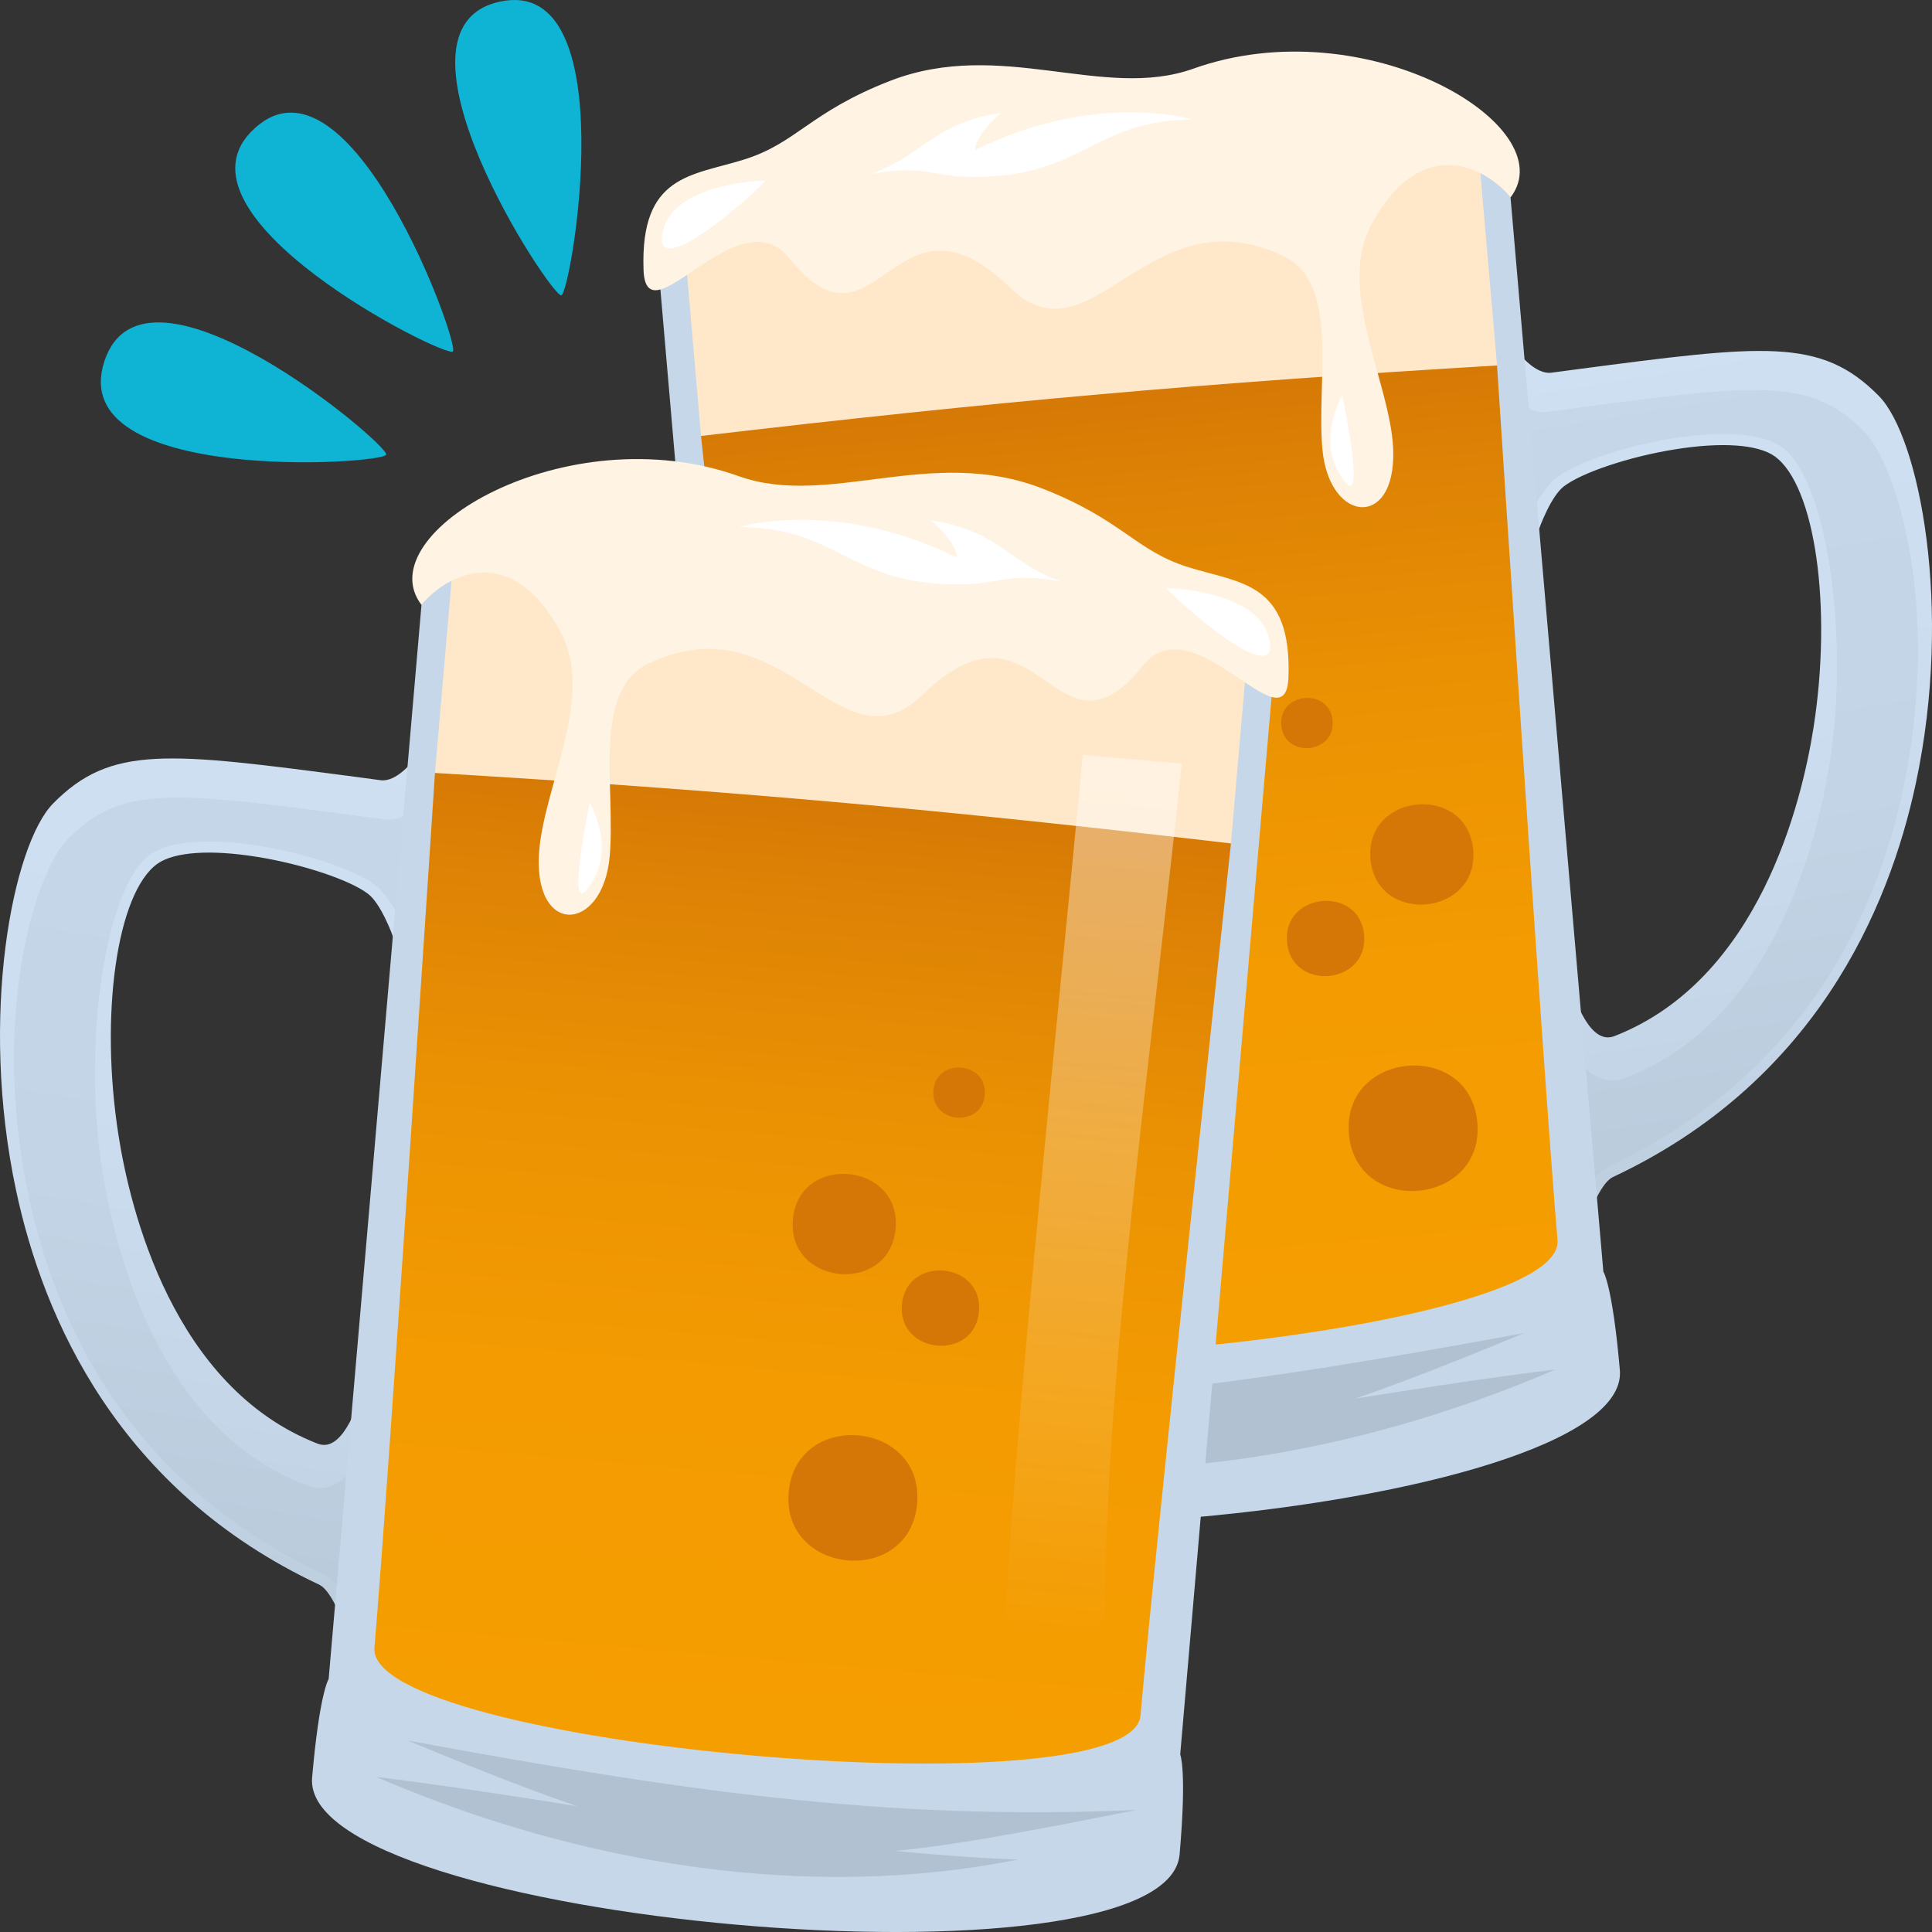
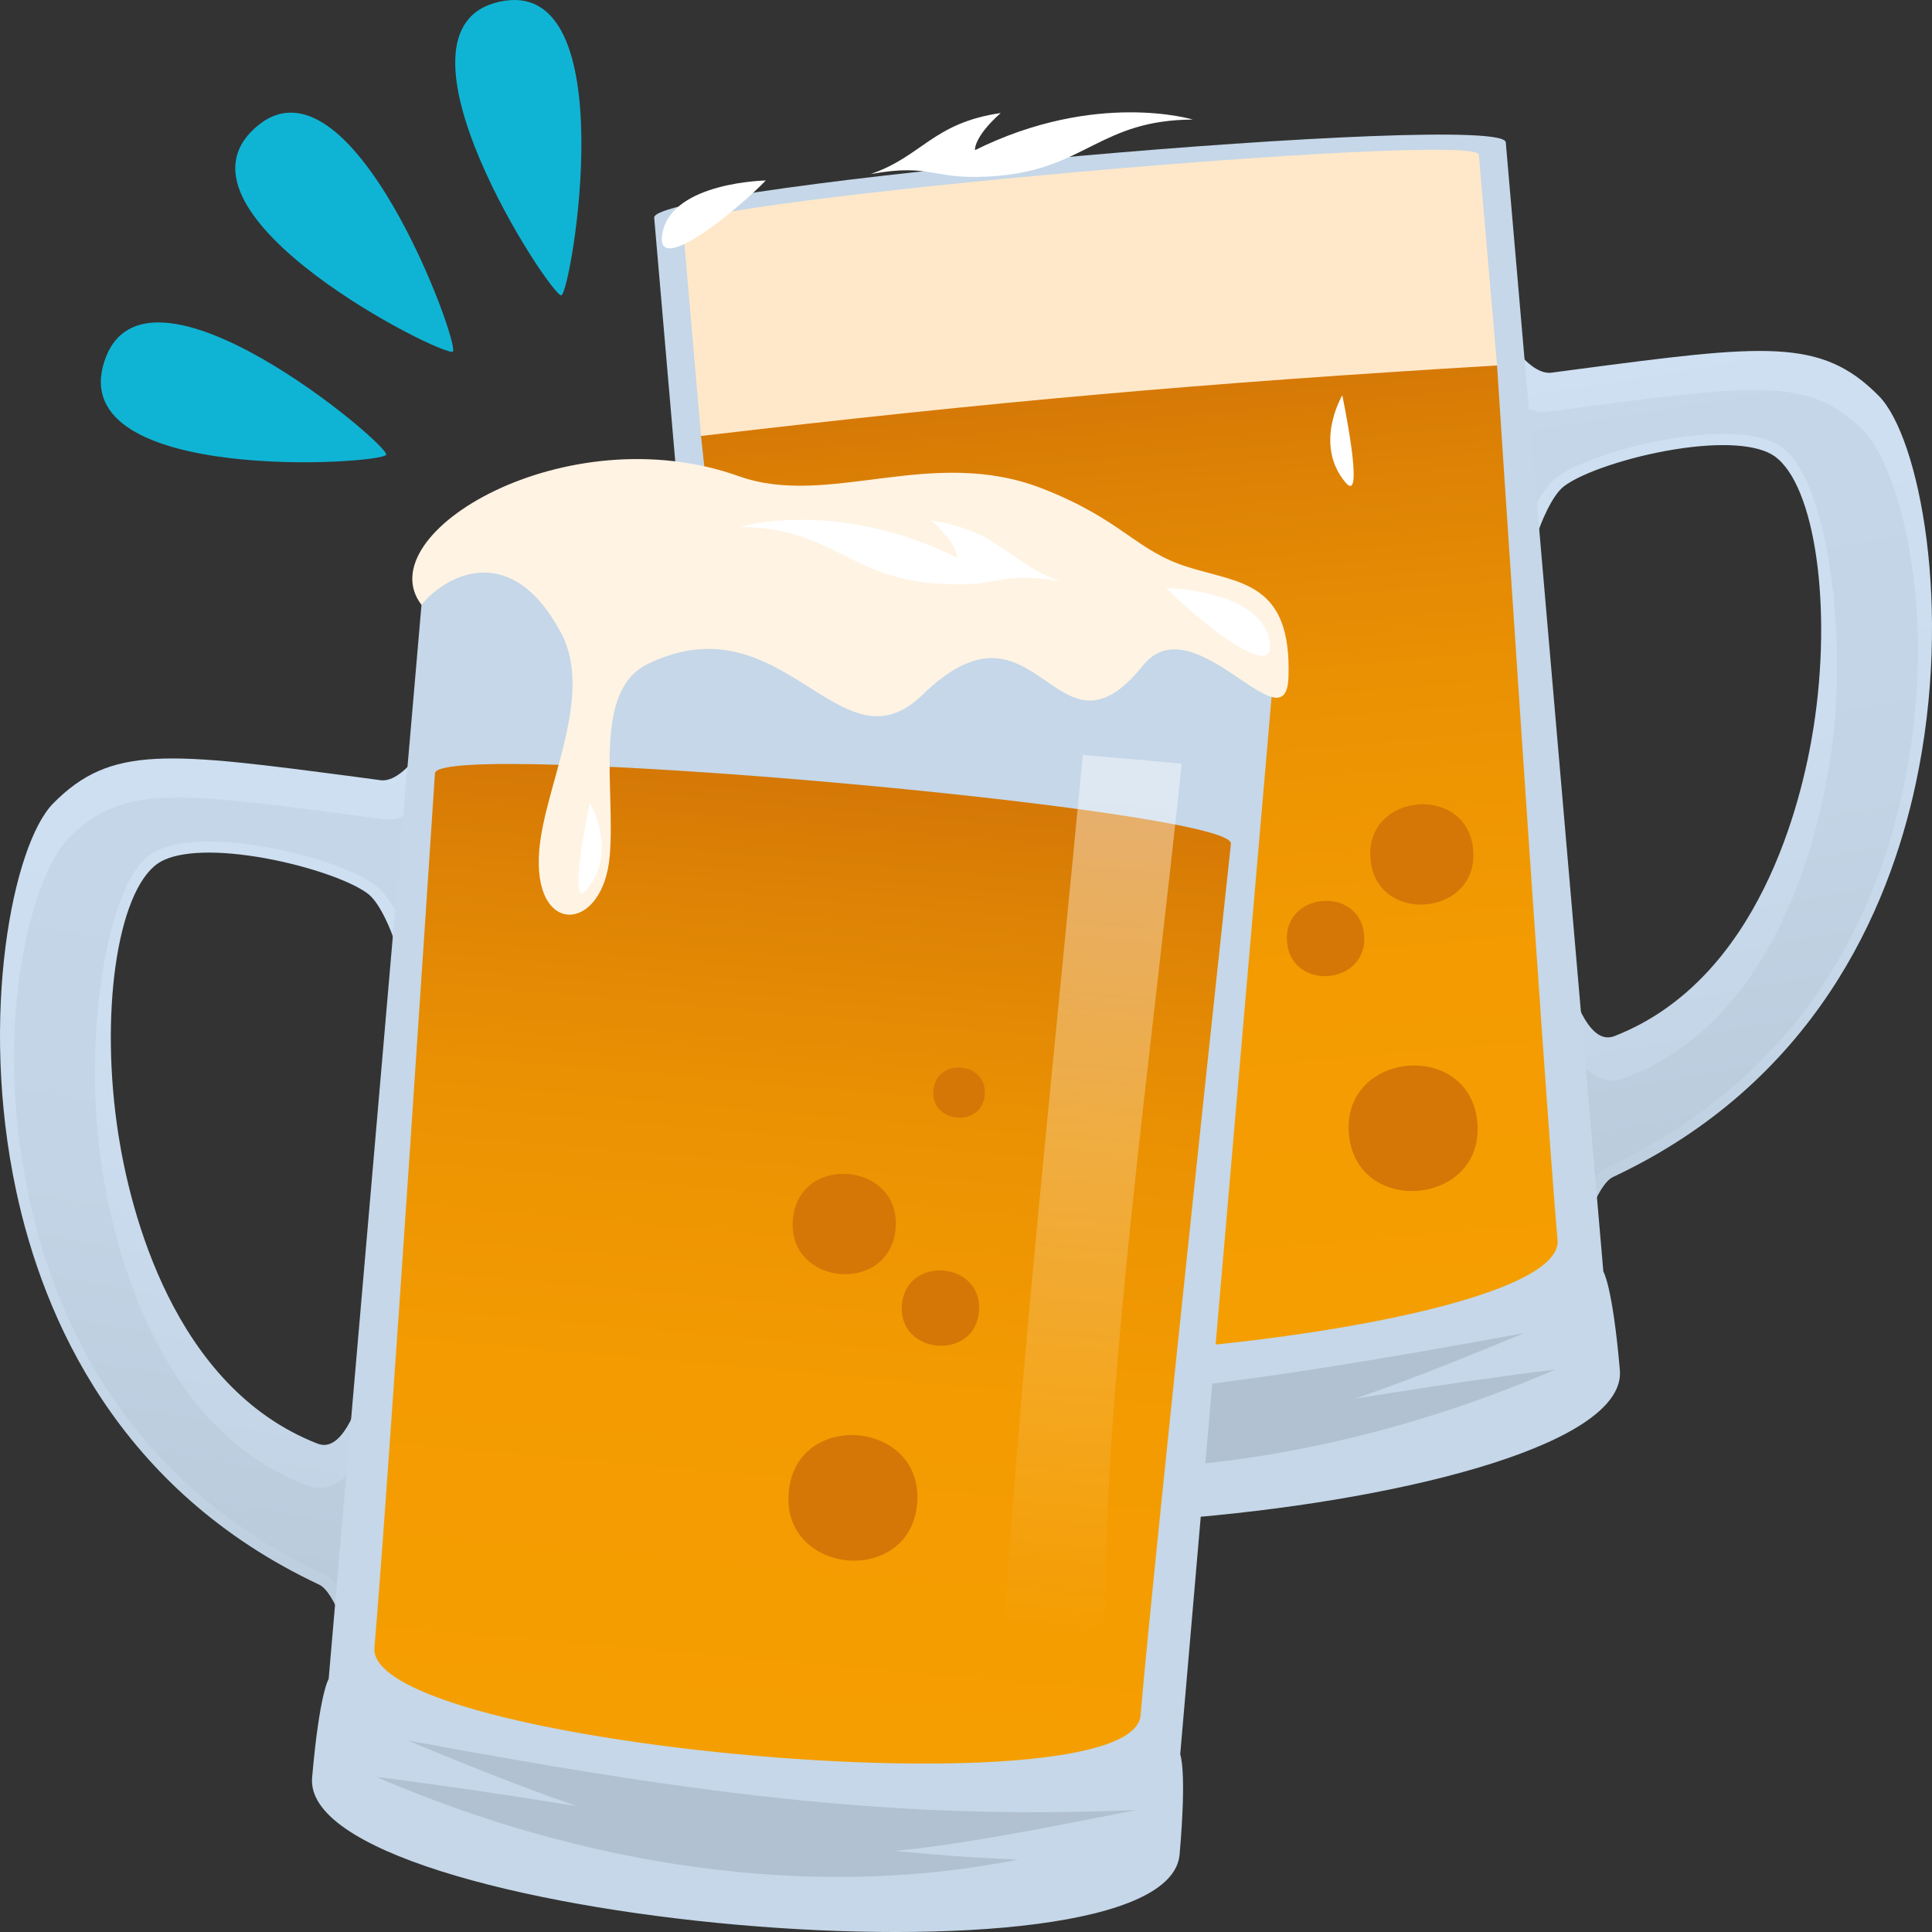
<svg xmlns="http://www.w3.org/2000/svg" xmlns:ns1="http://ns.adobe.com/AdobeSVGViewerExtensions/3.0/" version="1.1" id="Layer_1" x="0px" y="0px" width="64px" height="64px" viewBox="0 0 64 64" enable-background="new 0 0 64 64" xml:space="preserve">
  <rect x="0" y="0" width="64" height="64" fill="#333333" stroke="none" />
  <path fill="#0FB4D4" d="M3.454,11.98c-1.315,4.084,9.236,3.404,9.339,3.081C12.898,14.739,4.771,7.889,3.454,11.98z" />
  <path fill="#0FB4D4" d="M16.564,0.053c4.151-0.887,2.358,9.66,2.03,9.73C18.265,9.854,12.407,0.943,16.564,0.053z" />
  <path fill="#0FB4D4" d="M8.438,4.248c-3.161,2.873,6.314,7.623,6.563,7.396C15.252,11.417,11.597,1.374,8.438,4.248z" />
  <linearGradient id="SVGID_1_" gradientUnits="userSpaceOnUse" x1="98.869" y1="138.341" x2="98.869" y2="108.167" gradientTransform="matrix(0.987 -0.161 0.161 0.987 -60.357 -79.953)">
    <stop offset="0" style="stop-color:#B8CAD9" />
    <stop offset="0.075" style="stop-color:#BACCDC" />
    <stop offset="0.462" style="stop-color:#C2D4E5" />
    <stop offset="1" style="stop-color:#C5D7E8" />
    <ns1:midPointStop offset="0" style="stop-color:#B8CAD9" />
    <ns1:midPointStop offset="0.23" style="stop-color:#B8CAD9" />
    <ns1:midPointStop offset="1" style="stop-color:#C5D7E8" />
  </linearGradient>
  <path fill="url(#SVGID_1_)" d="M49.994,11.601l0.738,6.037c0,0,0.4-1.238,0.938-1.658c1.15-0.898,5.793-2.042,7.238-1.012  c2.828,2.013,2.506,16.45-5.344,19.52c-1.258,0.496-1.803-2.1-1.803-2.1l0.197,9.467c0,0,0.553-2.636,1.385-3.027  c13.215-6.206,10.992-23.298,8.748-25.581c-1.926-1.958-3.742-1.628-10.676-0.716C50.66,12.632,49.994,11.601,49.994,11.601z" />
  <linearGradient id="SVGID_2_" gradientUnits="userSpaceOnUse" x1="98.752" y1="140.047" x2="98.752" y2="107.294" gradientTransform="matrix(0.987 -0.161 0.161 0.987 -60.357 -79.953)">
    <stop offset="0" style="stop-color:#B8CAD9" />
    <stop offset="0.238" style="stop-color:#C3D5E6" />
    <stop offset="0.557" style="stop-color:#CBDDEF" />
    <stop offset="1" style="stop-color:#CEE0F2" />
    <ns1:midPointStop offset="0" style="stop-color:#B8CAD9" />
    <ns1:midPointStop offset="0.23" style="stop-color:#B8CAD9" />
    <ns1:midPointStop offset="1" style="stop-color:#CEE0F2" />
  </linearGradient>
  <path fill="url(#SVGID_2_)" d="M51.795,43.61l-0.234-11.217l0.398-0.045c0.119,0.558,0.627,2.133,1.387,2.01  c0.047-0.006,0.096-0.021,0.143-0.039c4.787-1.873,6.199-7.759,6.584-10.201c0.631-4.01,0.055-8.047-1.287-9.004  c-0.555-0.394-1.758-0.477-3.305-0.228c-1.51,0.241-3.092,0.772-3.682,1.23c-0.402,0.316-0.766,1.241-0.873,1.567l-0.281,0.876  l-0.957-7.794l0.48,0.735c0.166,0.261,0.713,0.913,1.223,0.846l0.797-0.106c6.25-0.822,8.135-1.073,10.055,0.88  c1.33,1.351,2.465,7.02,1.221,12.83c-0.902,4.224-3.377,9.916-10.031,13.04c-0.539,0.256-1.066,1.912-1.273,2.894L51.795,43.61z   M51.953,34.607l0.18,5.869c0.256-0.755,0.637-1.584,1.123-1.812c6.504-3.059,8.895-8.354,9.781-12.496  c1.291-6.039-0.219-10.79-1.281-11.868c-1.779-1.809-3.459-1.588-9.705-0.763l-0.797,0.105c-0.457,0.061-0.869-0.206-1.164-0.484  l0.637,3.825c0.176-0.368,0.531-0.922,0.816-1.145c0.648-0.509,2.279-1.063,3.877-1.318c0.975-0.156,2.738-0.326,3.615,0.298  c1.465,1.042,2.242,6.213,1.582,10.408c-0.395,2.506-1.809,8.645-6.83,10.497C52.93,36.041,52.244,35.203,51.953,34.607z" />
  <path fill="#C5D7E8" d="M53.113,42.122L49.881,4.714c-0.092-1.057-28.302,1.441-28.21,2.497l3.232,37.409  c0,0-0.223,0.499,0.021,3.311c0.415,4.803,29.15,2.256,28.736-2.544C53.416,42.574,53.113,42.122,53.113,42.122z" />
  <linearGradient id="SVGID_3_" gradientUnits="userSpaceOnUse" x1="61.792" y1="98.912" x2="61.792" y2="66.568" gradientTransform="matrix(0.996 -0.087 0.087 0.996 -31.026 -48.502)">
    <stop offset="0" style="stop-color:#F59E01" />
    <stop offset="0.375" style="stop-color:#F39B01" />
    <stop offset="0.645" style="stop-color:#EB9203" />
    <stop offset="0.881" style="stop-color:#DD8205" />
    <stop offset="1" style="stop-color:#D47706" />
    <ns1:midPointStop offset="0" style="stop-color:#F59E01" />
    <ns1:midPointStop offset="0.77" style="stop-color:#F59E01" />
    <ns1:midPointStop offset="1" style="stop-color:#D47706" />
  </linearGradient>
  <path fill="url(#SVGID_3_)" d="M23.222,14.442c0,0,2.512,23.284,2.996,28.886c0.282,3.263,25.659,1.014,25.377-2.248  c-0.459-5.325-2.004-28.974-2.004-28.974C49.355,10.989,23.263,13.301,23.222,14.442z" />
  <path fill="#FFE8C9" d="M22.619,7.462c0,0,0.25,2.885,0.603,6.98c9.706-1.14,16.618-1.752,26.37-2.336  c-0.354-4.096-0.604-6.981-0.604-6.981C48.918,4.324,22.55,6.661,22.619,7.462z" />
  <path fill="#D47706" d="M48.939,37.188c0.238,2.756-4.016,3.136-4.254,0.375C44.447,34.804,48.699,34.427,48.939,37.188z" />
  <path fill="#D47706" d="M45.188,30.974c0.143,1.657-2.41,1.884-2.553,0.228C42.492,29.547,45.045,29.319,45.188,30.974z" />
  <path fill="#D47706" d="M48.801,28.154c0.191,2.205-3.213,2.507-3.402,0.301C45.207,26.248,48.609,25.945,48.801,28.154z" />
-   <path fill="#D47706" d="M44.145,23.875c0.096,1.104-1.605,1.254-1.701,0.15S44.049,22.772,44.145,23.875z" />
  <path fill="#B2C1D1" d="M26.341,46.46c10.587,2.08,12.657,2.491,24.146-2.3C41.627,45.788,34.752,46.83,26.341,46.46z" />
  <path fill="#B2C1D1" d="M30.28,48.104c6.896,1.377,14.423,0.201,21.251-2.739C44.381,46.242,37.521,47.814,30.28,48.104z" />
-   <path fill="#FFF3E3" d="M21.318,8.936c-0.11-3.151,1.588-3.108,3.31-3.645c1.765-0.545,2.181-1.57,4.86-2.613  c3.67-1.423,7.059,0.661,10.036-0.401c5.723-2.042,12.322,1.901,10.516,4.261c-0.789-0.972-2.967-2.185-4.625,0.931  c-1.105,2.08,0.535,5.038,0.721,7.18c0.25,2.899-2.111,2.771-2.332,0.209c-0.197-2.281,0.59-5.473-1.279-6.37  c-4.494-2.163-6.354,3.688-9.076,1.034c-3.835-3.738-4.394,2.655-7.306-0.973C24.462,6.455,21.401,11.33,21.318,8.936z" />
  <path fill="#FFFFFF" d="M25.367,5.979c0,0-3.046,0.051-3.413,1.692C21.588,9.311,24.501,6.887,25.367,5.979z" />
  <path fill="#FFFFFF" d="M44.465,13.096c0,0-0.967,1.621,0.113,2.895C45.234,16.76,44.465,13.096,44.465,13.096z" />
  <path fill="#FFFFFF" d="M28.842,5.766c2.13-0.387,1.998,0.257,4.253,0.056c2.867-0.254,3.375-1.848,6.42-1.861  c0,0-3.203-0.977-7.218,1.013c0,0-0.055-0.421,0.853-1.23C30.896,4.075,30.556,5.176,28.842,5.766z" />
  <linearGradient id="SVGID_4_" gradientUnits="userSpaceOnUse" x1="-1209.592" y1="-62.009" x2="-1209.592" y2="-92.185" gradientTransform="matrix(-0.987 -0.161 -0.161 0.987 -1199.287 -79.953)">
    <stop offset="0" style="stop-color:#B8CAD9" />
    <stop offset="0.075" style="stop-color:#BACCDC" />
    <stop offset="0.462" style="stop-color:#C2D4E5" />
    <stop offset="1" style="stop-color:#C5D7E8" />
    <ns1:midPointStop offset="0" style="stop-color:#B8CAD9" />
    <ns1:midPointStop offset="0.23" style="stop-color:#B8CAD9" />
    <ns1:midPointStop offset="1" style="stop-color:#C5D7E8" />
  </linearGradient>
  <path fill="url(#SVGID_4_)" d="M14.006,25.099l-0.74,6.038c0,0-0.4-1.239-0.938-1.659c-1.15-0.898-5.792-2.041-7.238-1.011  c-2.828,2.013-2.506,16.449,5.344,19.521c1.257,0.493,1.803-2.102,1.803-2.102l-0.198,9.468c0,0-0.553-2.637-1.385-3.026  c-13.215-6.209-10.993-23.3-8.747-25.583c1.926-1.958,3.742-1.628,10.676-0.715C13.34,26.13,14.006,25.099,14.006,25.099z" />
  <linearGradient id="SVGID_5_" gradientUnits="userSpaceOnUse" x1="-1209.709" y1="-60.302" x2="-1209.709" y2="-93.057" gradientTransform="matrix(-0.987 -0.161 -0.161 0.987 -1199.287 -79.953)">
    <stop offset="0" style="stop-color:#B8CAD9" />
    <stop offset="0.238" style="stop-color:#C3D5E6" />
    <stop offset="0.557" style="stop-color:#CBDDEF" />
    <stop offset="1" style="stop-color:#CEE0F2" />
    <ns1:midPointStop offset="0" style="stop-color:#B8CAD9" />
    <ns1:midPointStop offset="0.23" style="stop-color:#B8CAD9" />
    <ns1:midPointStop offset="1" style="stop-color:#CEE0F2" />
  </linearGradient>
  <path fill="url(#SVGID_5_)" d="M11.842,55.384c-0.208-0.981-0.736-2.639-1.274-2.893C3.915,49.364,1.439,43.674,0.536,39.45  c-1.244-5.811-0.108-11.48,1.222-12.832c1.92-1.951,3.805-1.701,10.055-0.879l0.797,0.107c0.509,0.066,1.056-0.587,1.222-0.846  l0.479-0.736l-0.957,7.796l-0.281-0.876c-0.106-0.328-0.471-1.252-0.873-1.568c-0.589-0.459-2.171-0.989-3.681-1.231  c-1.546-0.249-2.75-0.167-3.304,0.228c-1.342,0.957-1.919,4.994-1.288,9.005c0.385,2.441,1.797,8.328,6.583,10.201  c0.048,0.018,0.096,0.031,0.143,0.039c0.76,0.123,1.269-1.452,1.386-2.011l0.399,0.045L12.205,57.11L11.842,55.384z M10.212,49.224  c-5.021-1.854-6.436-7.99-6.831-10.497c-0.66-4.194,0.117-9.365,1.583-10.407c0.878-0.625,2.641-0.456,3.615-0.3  c1.599,0.257,3.229,0.81,3.877,1.319c0.285,0.222,0.64,0.775,0.816,1.145l0.637-3.825c-0.295,0.276-0.708,0.546-1.166,0.483  l-0.796-0.104c-6.247-0.826-7.927-1.046-9.706,0.762c-1.062,1.08-2.572,5.829-1.28,11.868c0.887,4.142,3.276,9.438,9.781,12.496  c0.485,0.227,0.867,1.057,1.124,1.812l0.179-5.868C11.755,48.703,11.069,49.54,10.212,49.224z" />
  <path fill="#C5D7E8" d="M10.887,55.62l3.233-37.408c0.091-1.057,28.3,1.442,28.208,2.498l-3.232,37.409c0,0,0.225,0.499-0.02,3.312  c-0.414,4.8-29.151,2.254-28.737-2.545C10.583,56.073,10.887,55.62,10.887,55.62z" />
  <linearGradient id="SVGID_6_" gradientUnits="userSpaceOnUse" x1="-1257.992" y1="-3.004" x2="-1257.992" y2="-35.348" gradientTransform="matrix(-0.996 -0.087 -0.087 0.996 -1228.619 -48.502)">
    <stop offset="0" style="stop-color:#F59E01" />
    <stop offset="0.375" style="stop-color:#F39B01" />
    <stop offset="0.645" style="stop-color:#EB9203" />
    <stop offset="0.881" style="stop-color:#DD8205" />
    <stop offset="1" style="stop-color:#D47706" />
    <ns1:midPointStop offset="0" style="stop-color:#F59E01" />
    <ns1:midPointStop offset="0.77" style="stop-color:#F59E01" />
    <ns1:midPointStop offset="1" style="stop-color:#D47706" />
  </linearGradient>
  <path fill="url(#SVGID_6_)" d="M40.777,27.94c0,0-2.512,23.285-2.996,28.887c-0.281,3.262-25.659,1.014-25.377-2.248  c0.46-5.325,2.005-28.974,2.005-28.974C14.644,24.488,40.736,26.8,40.777,27.94z" />
-   <path fill="#FFE8C9" d="M41.381,20.959c0,0-0.25,2.886-0.604,6.981c-9.705-1.138-16.617-1.751-26.369-2.335  c0.354-4.097,0.603-6.981,0.603-6.981C15.081,17.824,41.449,20.159,41.381,20.959z" />
  <path fill="#D47706" d="M26.127,49.432c-0.238,2.757,4.015,3.136,4.254,0.376C30.62,47.048,26.366,46.671,26.127,49.432z" />
  <path fill="#D47706" d="M29.877,43.218c-0.143,1.657,2.41,1.884,2.553,0.227C32.573,41.789,30.021,41.563,29.877,43.218z" />
  <path fill="#D47706" d="M26.265,40.398c-0.191,2.204,3.212,2.506,3.403,0.3C29.858,38.492,26.455,38.189,26.265,40.398z" />
  <path fill="#D47706" d="M30.92,36.119c-0.096,1.103,1.606,1.254,1.701,0.15C32.717,35.165,31.016,35.016,30.92,36.119z" />
  <path fill="#B2C1D1" d="M37.658,59.957c-10.586,2.082-12.656,2.494-24.145-2.298C22.373,59.287,29.247,60.329,37.658,59.957z" />
  <path fill="#B2C1D1" d="M33.721,61.602c-6.897,1.377-14.424,0.202-21.253-2.737C19.619,59.742,26.479,61.313,33.721,61.602z" />
  <linearGradient id="SVGID_7_" gradientUnits="userSpaceOnUse" x1="-1267.644" y1="-7.676" x2="-1267.644" y2="-41.036" gradientTransform="matrix(-0.996 -0.087 -0.087 0.996 -1228.619 -48.502)">
    <stop offset="0" style="stop-color:#FFFFFF;stop-opacity:0" />
    <stop offset="0.114" style="stop-color:#FFFFFF;stop-opacity:0.114" />
    <stop offset="1" style="stop-color:#FFFFFF" />
    <ns1:midPointStop offset="0" style="stop-color:#FFFFFF;stop-opacity:0" />
    <ns1:midPointStop offset="0.23" style="stop-color:#FFFFFF;stop-opacity:0" />
    <ns1:midPointStop offset="1" style="stop-color:#FFFFFF" />
  </linearGradient>
  <path opacity="0.5" fill="url(#SVGID_7_)" enable-background="new    " d="M39.146,25.297c-1.041,9.986-2.521,20.188-2.535,28.079  c-0.002,1.091-3.398,1.484-3.293-0.189c0.469-7.665,1.678-18.941,2.551-28.18L39.146,25.297z" />
  <path fill="#FFF3E3" d="M42.682,22.434c0.109-3.15-1.588-3.108-3.311-3.643c-1.764-0.547-2.18-1.573-4.859-2.614  c-3.67-1.423-7.058,0.661-10.036-0.402c-5.722-2.042-12.321,1.902-10.514,4.262c0.789-0.973,2.967-2.185,4.624,0.93  c1.106,2.079-0.536,5.039-0.721,7.181c-0.25,2.898,2.112,2.771,2.333,0.208c0.197-2.281-0.59-5.474,1.278-6.369  c4.495-2.163,6.355,3.688,9.078,1.034c3.833-3.739,4.394,2.653,7.306-0.973C39.537,19.955,42.6,24.829,42.682,22.434z" />
  <path fill="#FFFFFF" d="M38.633,19.478c0,0,3.045,0.051,3.412,1.692C42.412,22.81,39.498,20.387,38.633,19.478z" />
  <path fill="#FFFFFF" d="M19.534,26.594c0,0,0.968,1.621-0.113,2.894C18.766,30.258,19.534,26.594,19.534,26.594z" />
  <path fill="#FFFFFF" d="M35.158,19.266c-2.131-0.389-1.998,0.255-4.255,0.055c-2.865-0.254-3.373-1.848-6.418-1.863  c0,0,3.202-0.975,7.217,1.015c0,0,0.055-0.421-0.852-1.23C33.104,17.574,33.443,18.676,35.158,19.266z" />
</svg>